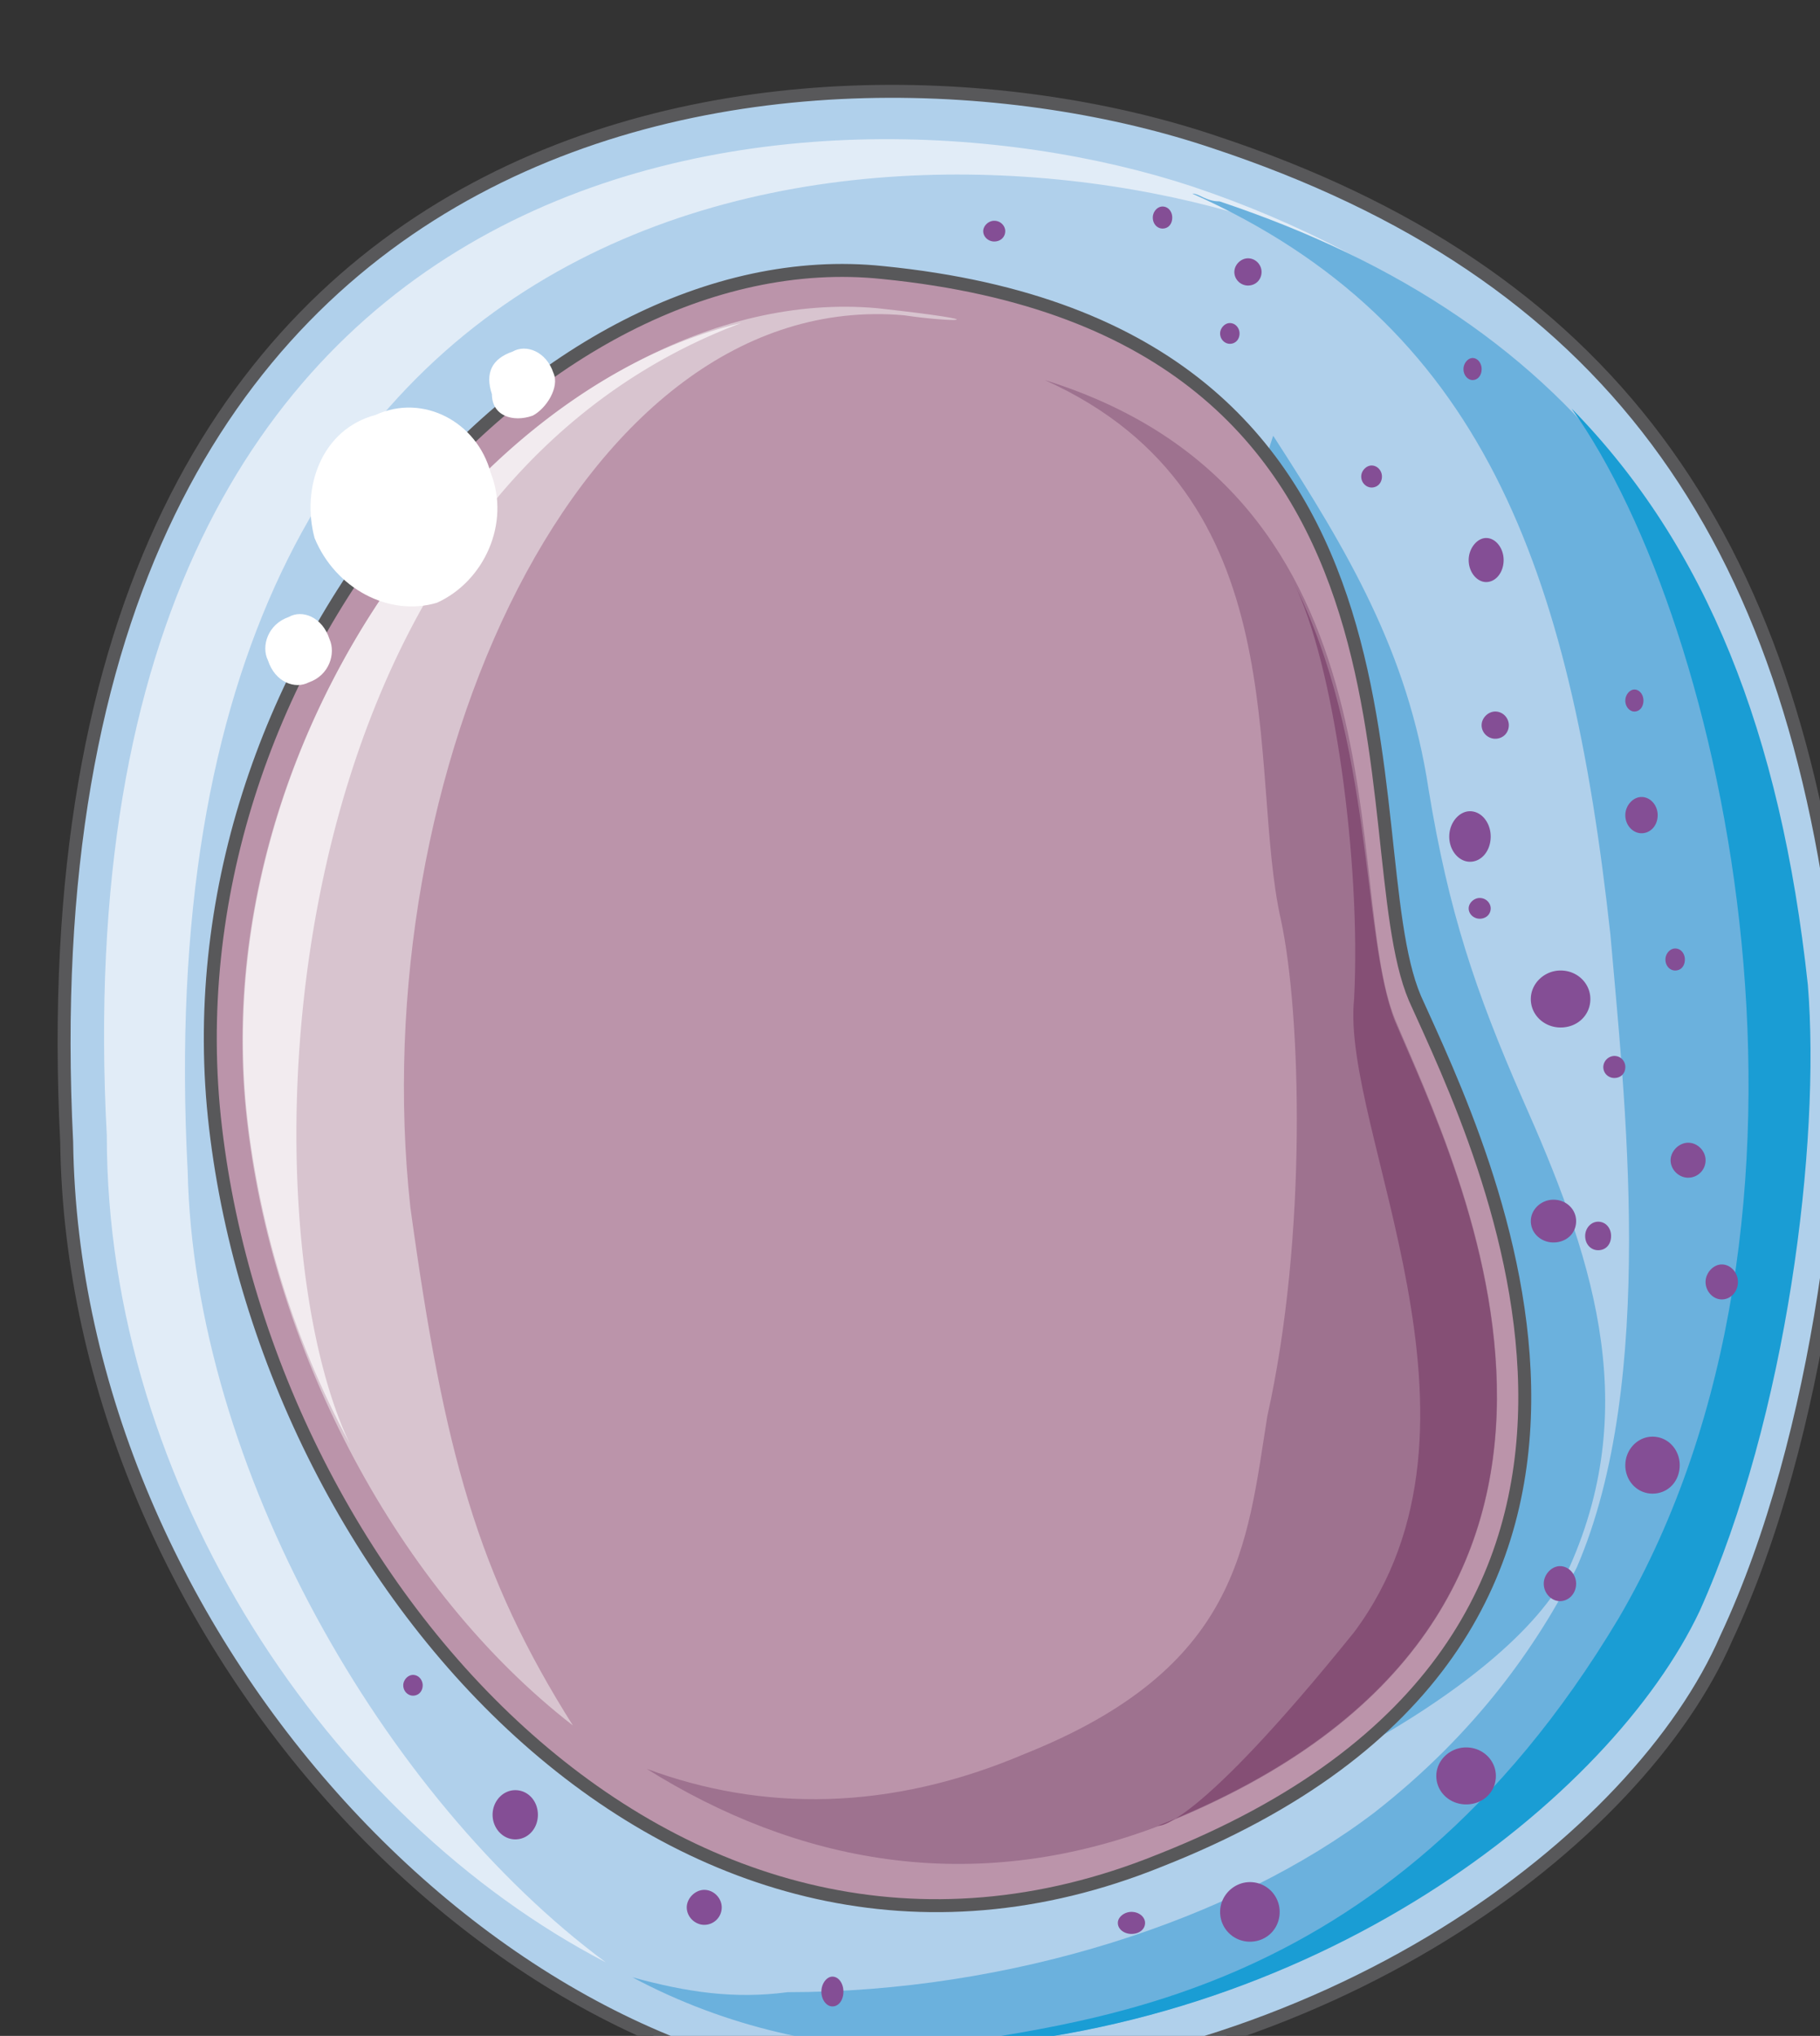
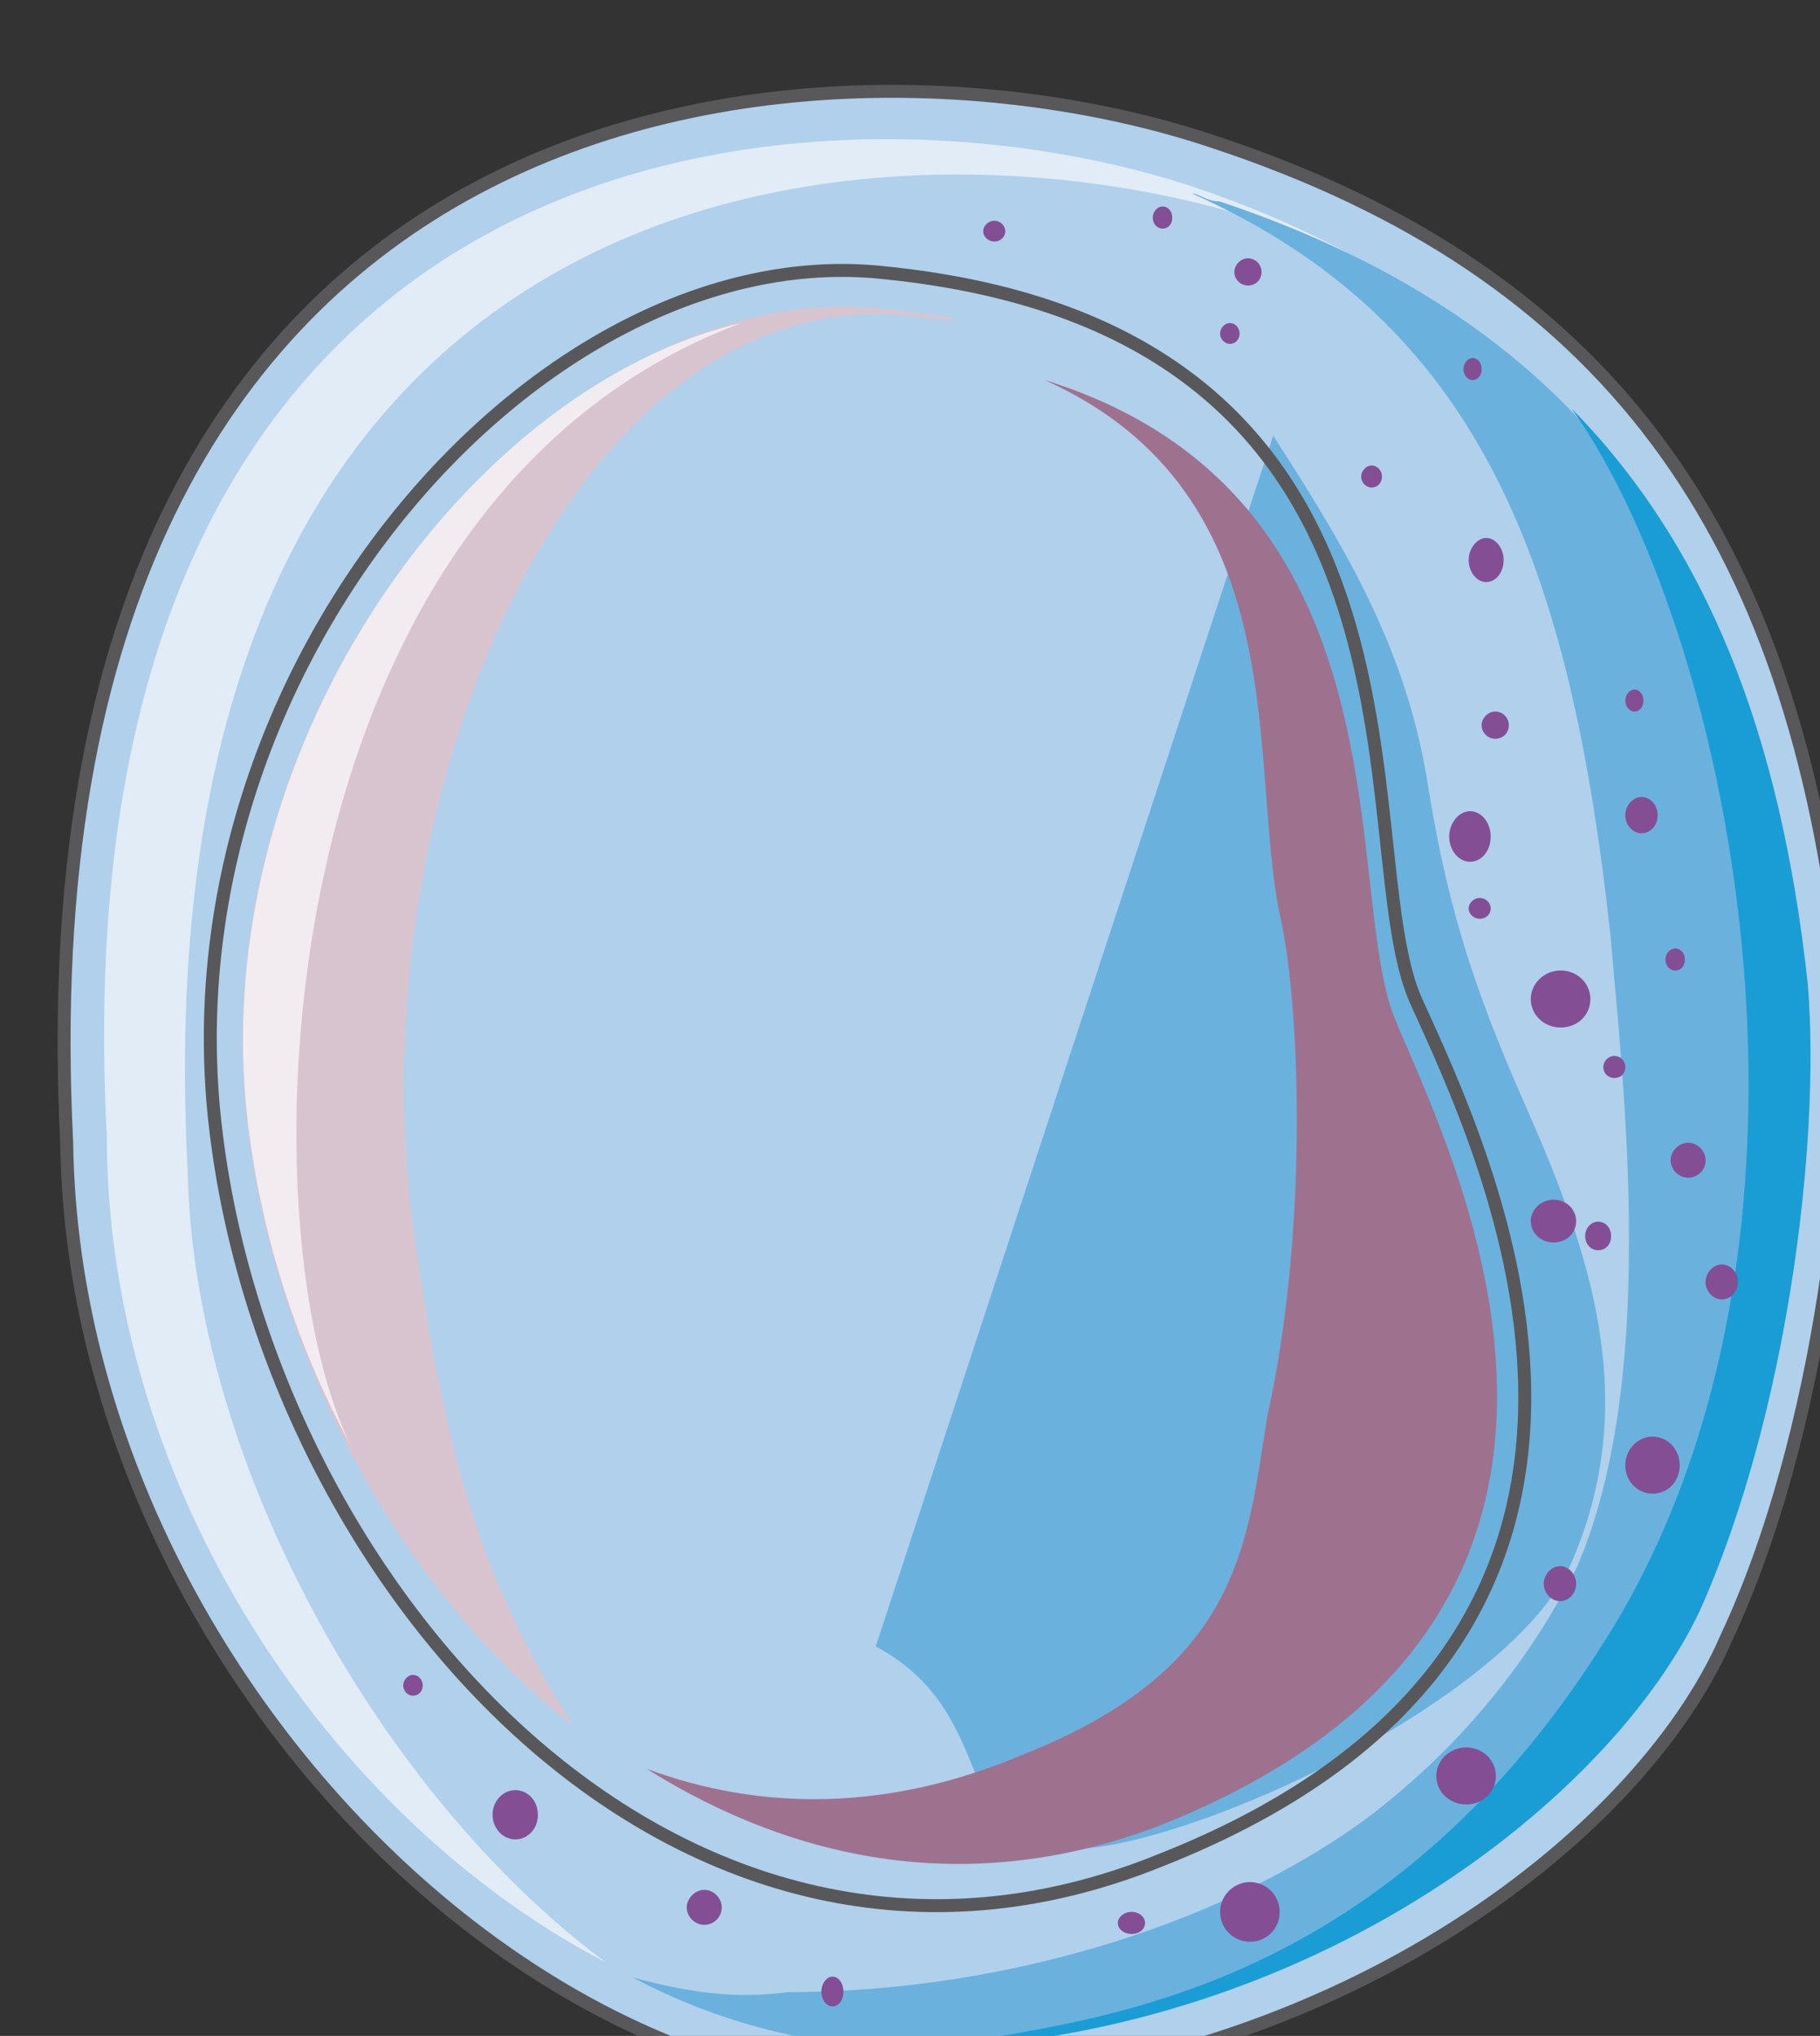
<svg xmlns="http://www.w3.org/2000/svg" version="1.0" viewBox="0 0 112.403 125.707">
  <rect x="0" y="0" width="112.403" height="125.707" fill="#333333" stroke="none" />
  <defs>
    <clipPath clipPathUnits="userSpaceOnUse" id="a">
      <path d="M2.958 4.637H115.21v125.764H2.958z" />
    </clipPath>
  </defs>
  <path clip-path="url(#a)" d="M4.118 70.517c.4 30.622 27.063 59.044 52.488 58.605 25.424-.88 44.613-15.55 50.01-27.983 5.836-12.433 7.915-30.622 7.115-40.856C110.813 32.74 99.14 16.75 74.955 8.755 51.209.76.76 3.878 4.118 70.517z" fill="#b0d0eb" fill-rule="evenodd" />
  <path d="M78.632 26.904c4.598 7.115 8.315 13.352 9.595 21.826 1.239 7.556 2.878 12.433 5.796 19.109 4.157 9.354 7.475 18.669 2.918 28.902-3.757 7.996-21.627 16.47-29.542 17.35-9.114 1.32-4.957-7.995-13.312-12.433z" fill="#6bb1dd" fill-rule="evenodd" />
  <path clip-path="url(#a)" d="M11.593 72.356C8.235 8.875 55.326 6.196 78.233 13.752c3.757 1.319 9.594 4.877 12.472 6.636-4.557-3.518-10.394-6.636-17.07-8.875C50.73 3.958 3.238 7.076 6.596 70.118c0 21.746 13.752 42.174 30.821 51.049-13.751-10.194-25.424-30.622-25.824-48.81z" fill="#e1ecf7" fill-rule="evenodd" />
  <path d="M111.572 60.803c-2.918-25.744-13.751-40.855-36.258-48.37-.84 0-1.239-.48-1.679-.48 17.91 7.995 23.346 23.106 25.825 45.772.84 9.754 2.918 27.503-2.079 39.056-2.479 4.877-6.236 10.234-12.472 15.111-8.755 6.676-22.507 11.113-36.258 11.113-3.318.44-6.237 0-9.595-.919 5.837 3.118 12.113 4.437 17.95 4.437 24.145-.88 42.454-15.51 47.89-27.063 5.397-11.993 7.476-28.863 6.676-38.657z" fill="#6bb1dd" fill-rule="evenodd" />
-   <path d="M54.527 16.83C33.3 14.59 9.954 41.215 13.312 69.638c3.318 28.383 28.703 57.205 58.285 45.252 34.938-13.751 19.987-43.933 15.79-53.247-4.157-9.754 2.918-41.255-32.86-44.813z" fill="#bb94aa" fill-rule="evenodd" />
  <path d="M86.188 63.002c-3.358-7.995 1.239-32.42-21.667-39.536 15.83 7.115 12.472 23.985 14.591 33.34 1.24 5.756 1.64 19.508-.84 30.621-1.279 7.995-1.678 15.55-14.99 20.867-8.355 3.558-16.23 3.558-23.346.92 9.194 5.756 19.988 7.955 31.66 3.518 32.46-12.873 18.31-40.856 14.592-49.73z" fill="#9e728f" fill-rule="evenodd" />
-   <path d="M71.517 112.732c32.54-12.873 18.389-40.816 14.63-49.69-2.078-5.317-1.278-17.31-6.275-27.104 2.518 4.917 4.197 17.35 3.757 25.745-.84 7.995 9.595 26.224 0 39.096-9.994 12.392-12.112 11.953-12.112 11.953z" fill="#854f75" fill-rule="evenodd" />
+   <path d="M71.517 112.732z" fill="#854f75" fill-rule="evenodd" />
  <path d="M25.345 74.555C22.426 47.89 35.778 17.709 55.846 19.468c2.918.44 6.236.44-1.679-.44C34.1 17.23 11.953 43.014 15.311 69.678c1.679 13.791 9.194 28.423 20.068 36.857-5.877-9.314-7.956-16.87-10.034-31.98z" fill="#d8c4cf" fill-rule="evenodd" />
  <path d="M45.772 19.948c-17.07 3.997-33.34 26.664-30.421 49.73a55.75 55.75 0 0 0 6.276 19.508C14.95 75.434 16.19 31.06 45.772 19.948z" fill="#f2ebef" fill-rule="evenodd" />
  <path d="M57.045 126.523c24.186-.88 42.495-15.55 47.931-27.063 5.397-12.033 7.476-28.903 6.676-38.657-1.679-15.55-6.276-27.103-14.59-35.578 9.553 13.352 17.469 49.77 2.917 74.674-14.59 24.426-34.179 24.865-42.934 26.624z" fill="#1a9dd4" fill-rule="evenodd" />
  <path d="M89.506 51.649c0-.84.6-1.56 1.279-1.56.72 0 1.28.72 1.28 1.56 0 .88-.56 1.559-1.28 1.559-.68 0-1.28-.68-1.28-1.56zm5.037 10.034c0-.96.84-1.76 1.839-1.76 1.039 0 1.838.8 1.838 1.76 0 .999-.799 1.759-1.838 1.759-1 0-1.84-.76-1.84-1.76zm5.837 28.782c0-.96.759-1.759 1.678-1.759.96 0 1.68.8 1.68 1.76 0 .999-.72 1.758-1.68 1.758-.92 0-1.679-.76-1.679-1.759zm-11.674 19.189c0-.96.84-1.76 1.84-1.76 1.038 0 1.838.8 1.838 1.76 0 .999-.8 1.758-1.839 1.758-1 0-1.839-.76-1.839-1.758zm-13.352 8.394c0-.999.84-1.838 1.84-1.838 1.039 0 1.838.84 1.838 1.838 0 1.04-.8 1.84-1.839 1.84-1 0-1.839-.8-1.839-1.84zm-44.932-5.996c0-.84.64-1.519 1.399-1.519.8 0 1.399.68 1.399 1.52 0 .839-.6 1.518-1.4 1.518-.759 0-1.398-.68-1.398-1.519zm64.92-14.272c0-.559.48-1.079 1-1.079.56 0 .999.52.999 1.08 0 .6-.44 1.08-1 1.08-.52 0-.999-.48-.999-1.08zm9.994-18.628c0-.56.48-1.08 1-1.08.56 0 .999.52.999 1.08 0 .6-.44 1.08-1 1.08-.52 0-.999-.48-.999-1.08zM97.9 76.314c0-.48.36-.88.8-.88.48 0 .8.4.8.88 0 .52-.32.88-.8.88-.44 0-.8-.36-.8-.88zm-72.995 27.743c0-.32.28-.64.6-.64.36 0 .6.32.6.64 0 .36-.24.64-.6.64-.32 0-.6-.28-.6-.64zm17.509 13.712c0-.56.52-1.08 1.08-1.08.6 0 1.079.52 1.079 1.08 0 .6-.48 1.079-1.08 1.079-.559 0-1.079-.48-1.079-1.08zm8.316 5.196c0-.48.32-.919.679-.919.4 0 .68.44.68.92 0 .52-.28.919-.68.919-.36 0-.68-.4-.68-.92zm43.813-47.571c0-.72.64-1.319 1.399-1.319.8 0 1.399.6 1.399 1.32 0 .759-.6 1.319-1.4 1.319-.759 0-1.398-.56-1.398-1.32zm5.837-25.064c0-.6.479-1.12.999-1.12.56 0 .999.52.999 1.12 0 .64-.44 1.119-1 1.119-.52 0-.999-.48-.999-1.12zm-9.675-15.751c0-.72.52-1.36 1.08-1.36.599 0 1.079.64 1.079 1.36 0 .76-.48 1.36-1.08 1.36-.56 0-1.079-.6-1.079-1.36zm12.472 37.058c0-.56.52-1.08 1.08-1.08.6 0 1.08.52 1.08 1.08 0 .6-.48 1.079-1.08 1.079-.56 0-1.08-.48-1.08-1.08zM76.234 16.79c0-.44.4-.84.84-.84.479 0 .839.4.839.84 0 .48-.36.84-.84.84-.44 0-.84-.36-.84-.84zm7.835 12.632c0-.36.32-.68.64-.68.36 0 .64.32.64.68 0 .4-.28.68-.64.68-.32 0-.64-.28-.64-.68zm16.311 13.832c0-.36.279-.68.559-.68.32 0 .56.32.56.68 0 .4-.24.68-.56.68-.28 0-.56-.28-.56-.68zm2.478 15.99c0-.36.28-.68.6-.68.36 0 .599.32.599.68 0 .4-.24.68-.6.68-.32 0-.6-.28-.6-.68zM99.02 65.88a.7.7 0 0 1 .68-.68c.4 0 .68.32.68.68 0 .4-.28.68-.68.68-.36 0-.68-.28-.68-.68zm-8.315-9.794c0-.32.32-.64.68-.64.4 0 .68.32.68.64 0 .36-.28.64-.68.64-.36 0-.68-.28-.68-.64zM60.723 14.271c0-.32.32-.64.68-.64.4 0 .68.32.68.64 0 .36-.28.64-.68.64-.36 0-.68-.28-.68-.64zm10.474-.839c0-.36.28-.68.6-.68.36 0 .6.32.6.68 0 .4-.24.68-.6.68-.32 0-.6-.28-.6-.68zm4.157 7.156c0-.32.28-.64.6-.64.36 0 .6.32.6.64 0 .36-.24.64-.6.64-.32 0-.6-.28-.6-.64zm15.031 2.198c0-.36.28-.68.56-.68.32 0 .56.32.56.68 0 .4-.24.68-.56.68-.28 0-.56-.28-.56-.68zm1.12 21.987c0-.44.4-.84.839-.84.48 0 .84.4.84.84 0 .48-.36.84-.84.84-.44 0-.84-.36-.84-.84zm-22.467 73.955c0-.36.4-.68.84-.68.48 0 .84.32.84.68 0 .4-.36.68-.84.68-.44 0-.84-.28-.84-.68z" fill="#844e95" fill-rule="evenodd" />
  <path clip-path="url(#a)" d="M4.118 70.517c.4 30.622 27.063 59.044 52.488 58.605 25.424-.88 44.613-15.55 50.01-27.983 5.836-12.433 7.915-30.622 7.115-40.856C110.813 32.74 99.14 16.75 74.955 8.755 51.209.76.76 3.878 4.118 70.517" fill="none" stroke="#58585a" stroke-width=".8" stroke-linecap="round" stroke-linejoin="round" />
  <path d="M54.527 16.83C33.3 14.59 9.954 41.215 13.312 69.638c3.318 28.383 28.703 57.205 58.285 45.252 34.938-13.751 19.987-43.933 15.79-53.247-4.157-9.754 2.918-41.255-32.86-44.813" fill="none" stroke="#58585a" stroke-width=".8" stroke-linecap="round" stroke-linejoin="round" />
-   <path d="M19.428 33.22c-.84-3.118.44-6.716 3.758-7.596 2.958-1.359 6.276.44 7.116 3.558 1.239 3.118-.4 6.716-3.318 8.035-2.959.88-6.277-.879-7.556-3.997zm10.954-8.875c-.44-1.319 0-2.198 1.279-2.638.84-.48 2.079 0 2.518 1.319.4.88-.44 2.199-1.279 2.638-1.24.44-2.518 0-2.518-1.319zM16.55 40.775c-.44-.88 0-2.238 1.28-2.678.839-.48 2.078 0 2.518 1.36.4.879 0 2.238-1.28 2.677-.839.44-2.078 0-2.518-1.359z" fill="#fff" fill-rule="evenodd" />
</svg>